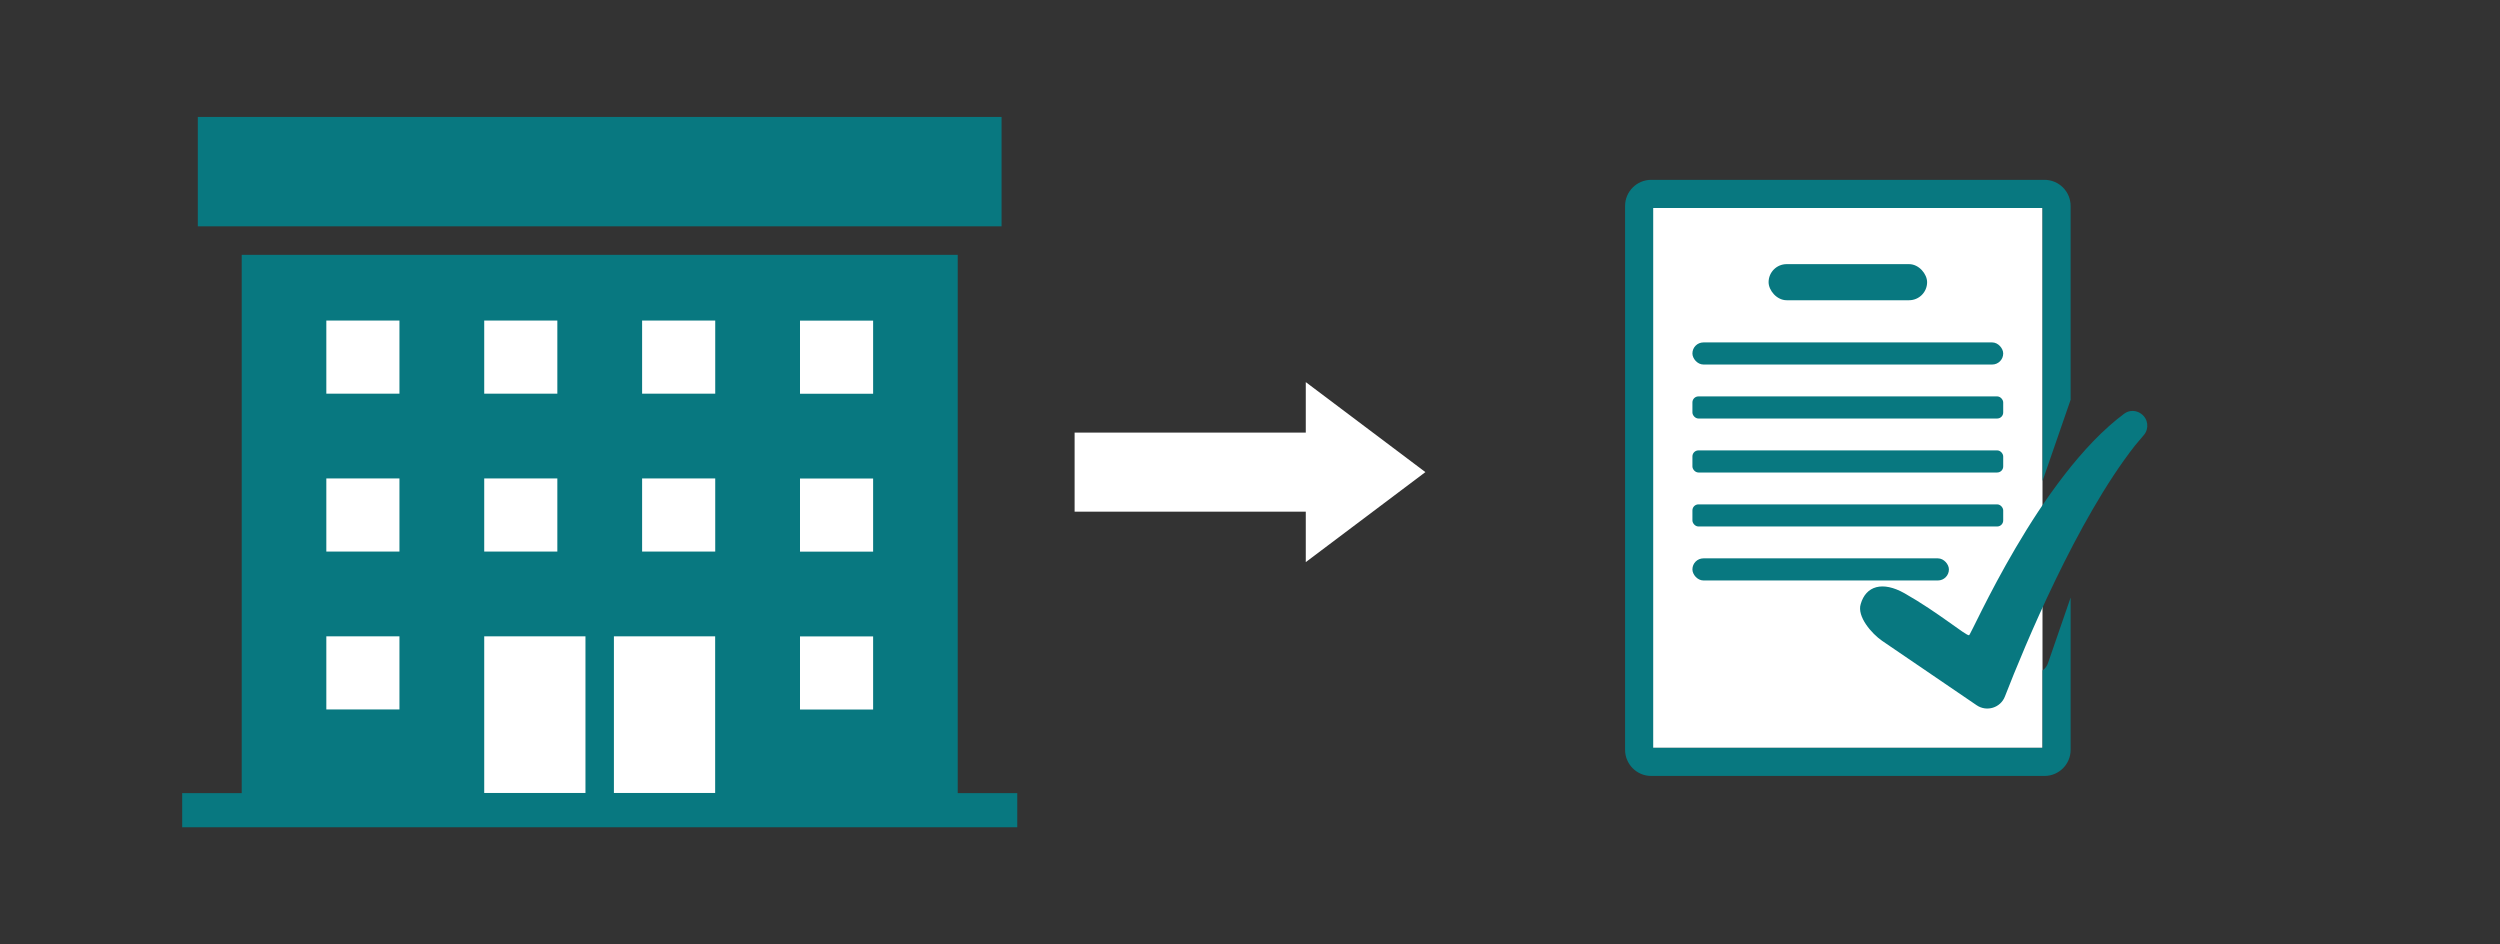
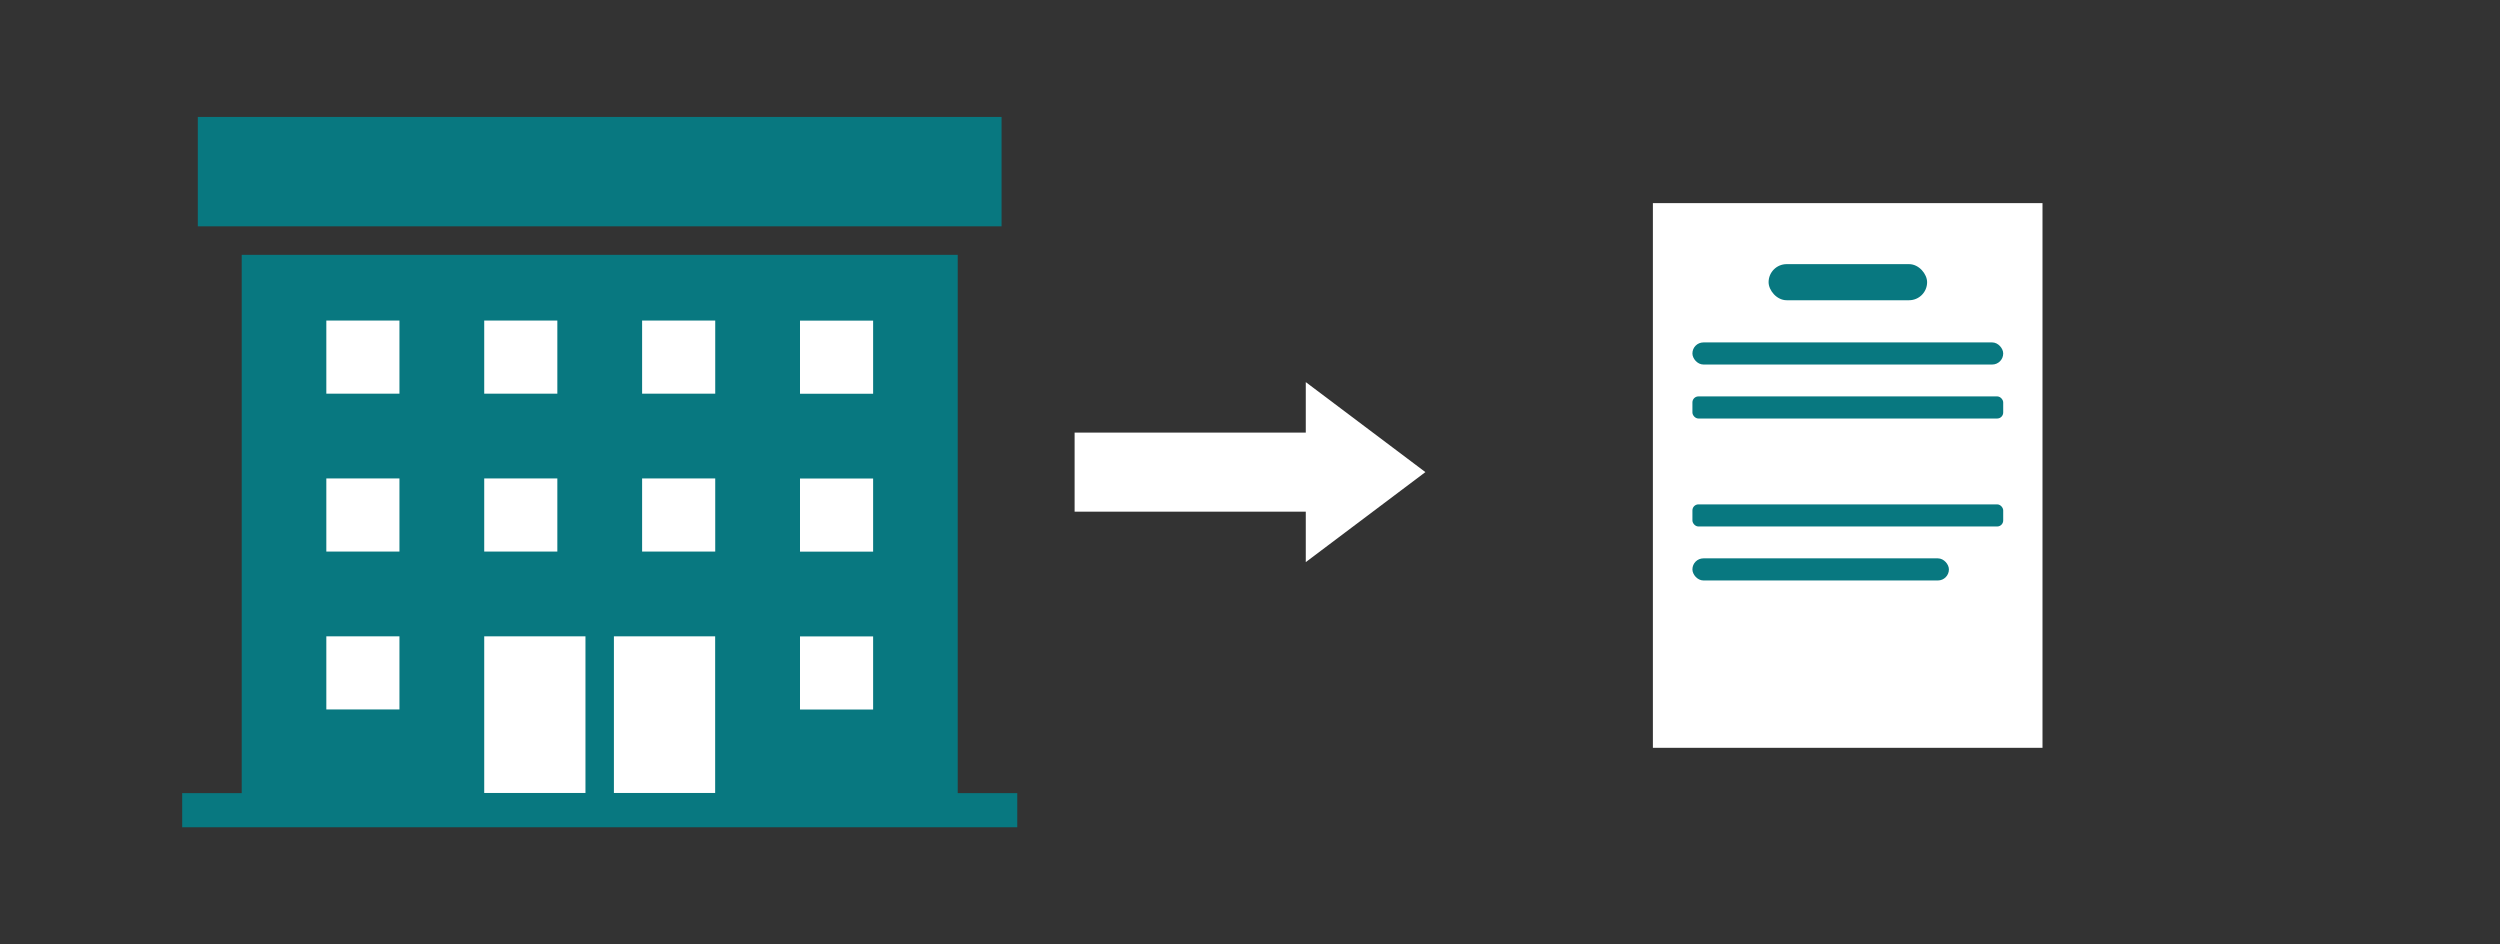
<svg xmlns="http://www.w3.org/2000/svg" id="studio_Verordnung" data-name="studio + Verordnung" viewBox="0 0 320 120.86">
  <rect x="0" y="0" width="320" height="120.86" fill="#333333" stroke="none" />
  <defs>
    <style>
      .cls-1 {
        fill: #fff;
      }

      .cls-2 {
        fill: #087880;
      }
    </style>
  </defs>
  <polygon class="cls-1" points="182.45 60.43 167.14 48.91 167.14 55.37 137.55 55.37 137.55 65.49 167.14 65.49 167.14 71.95 182.45 60.43" />
  <g>
    <rect class="cls-1" x="35.54" y="36.12" width="85.11" height="66.31" />
    <rect class="cls-2" x="25.32" y="14.97" width="102.88" height="14" />
    <path class="cls-2" d="M122.59,101.52V32.62H30.94V101.52h-7.62v4.37h106.89v-4.37h-7.62Zm-20.19-60.48h9.36v9.36h-9.36v-9.36Zm0,20.21h9.36v9.36h-9.36v-9.36Zm0,20.21h9.36v9.36h-9.36v-9.36Zm-20.21-40.43h9.36v9.36h-9.36v-9.36Zm0,20.21h9.36v9.36h-9.36v-9.36Zm-20.21-20.21h9.36v9.36h-9.36v-9.36Zm0,20.21h9.36v9.36h-9.36v-9.36Zm-20.21-20.21h9.36v9.36h-9.36v-9.36Zm0,20.21h9.36v9.36h-9.36v-9.36Zm0,20.21h9.36v9.36h-9.36v-9.36Zm20.21,0h12.96v20.05h-12.96v-20.05Zm16.6,20.05v-20.05h12.96v20.05h-12.96Z" />
  </g>
  <g>
    <g>
      <rect class="cls-1" x="211.57" y="26" width="49.87" height="69.72" />
-       <path class="cls-2" d="M261.5,61.4l3.54-10.23V26.36c0-1.84-1.5-3.34-3.34-3.34h-50.35c-1.84,0-3.34,1.5-3.34,3.34V95.98c0,1.84,1.5,3.34,3.34,3.34h50.35c1.84,0,3.34-1.5,3.34-3.34v-19.49l-2.9,8.4c-.13,.38-.38,.7-.69,.92v9.92h-49.84V26.62h49.84V61.58c.02-.06,.04-.12,.06-.18Z" />
    </g>
    <rect class="cls-2" x="226.38" y="33.81" width="20.29" height="4.62" rx="2.31" ry="2.31" />
    <rect class="cls-2" x="216.63" y="43.83" width="39.78" height="2.83" rx="1.41" ry="1.41" />
    <rect class="cls-2" x="216.63" y="50.74" width="39.78" height="2.83" rx=".77" ry=".77" />
-     <rect class="cls-2" x="216.63" y="57.65" width="39.78" height="2.83" rx=".77" ry=".77" />
    <rect class="cls-2" x="216.63" y="64.56" width="39.78" height="2.83" rx=".77" ry=".77" />
    <rect class="cls-2" x="216.63" y="71.47" width="32.83" height="2.83" rx="1.41" ry="1.41" />
  </g>
-   <path class="cls-2" d="M274.1,52.98l-.03-.02c-.65-.47-1.53-.49-2.17-.01-10.9,8.1-19.56,28.29-19.86,28.36-.39,.09-3.95-2.93-8.26-5.37-2.83-1.6-4.95-.93-5.61,1.38-.5,1.59,1.39,3.78,2.76,4.72l12.08,8.23c1.29,.88,3.06,.33,3.62-1.12,2.53-6.5,9.19-22.59,16.64-32.11,.43-.51,.81-.97,1.14-1.35,.7-.82,.56-2.07-.32-2.71Z" />
</svg>